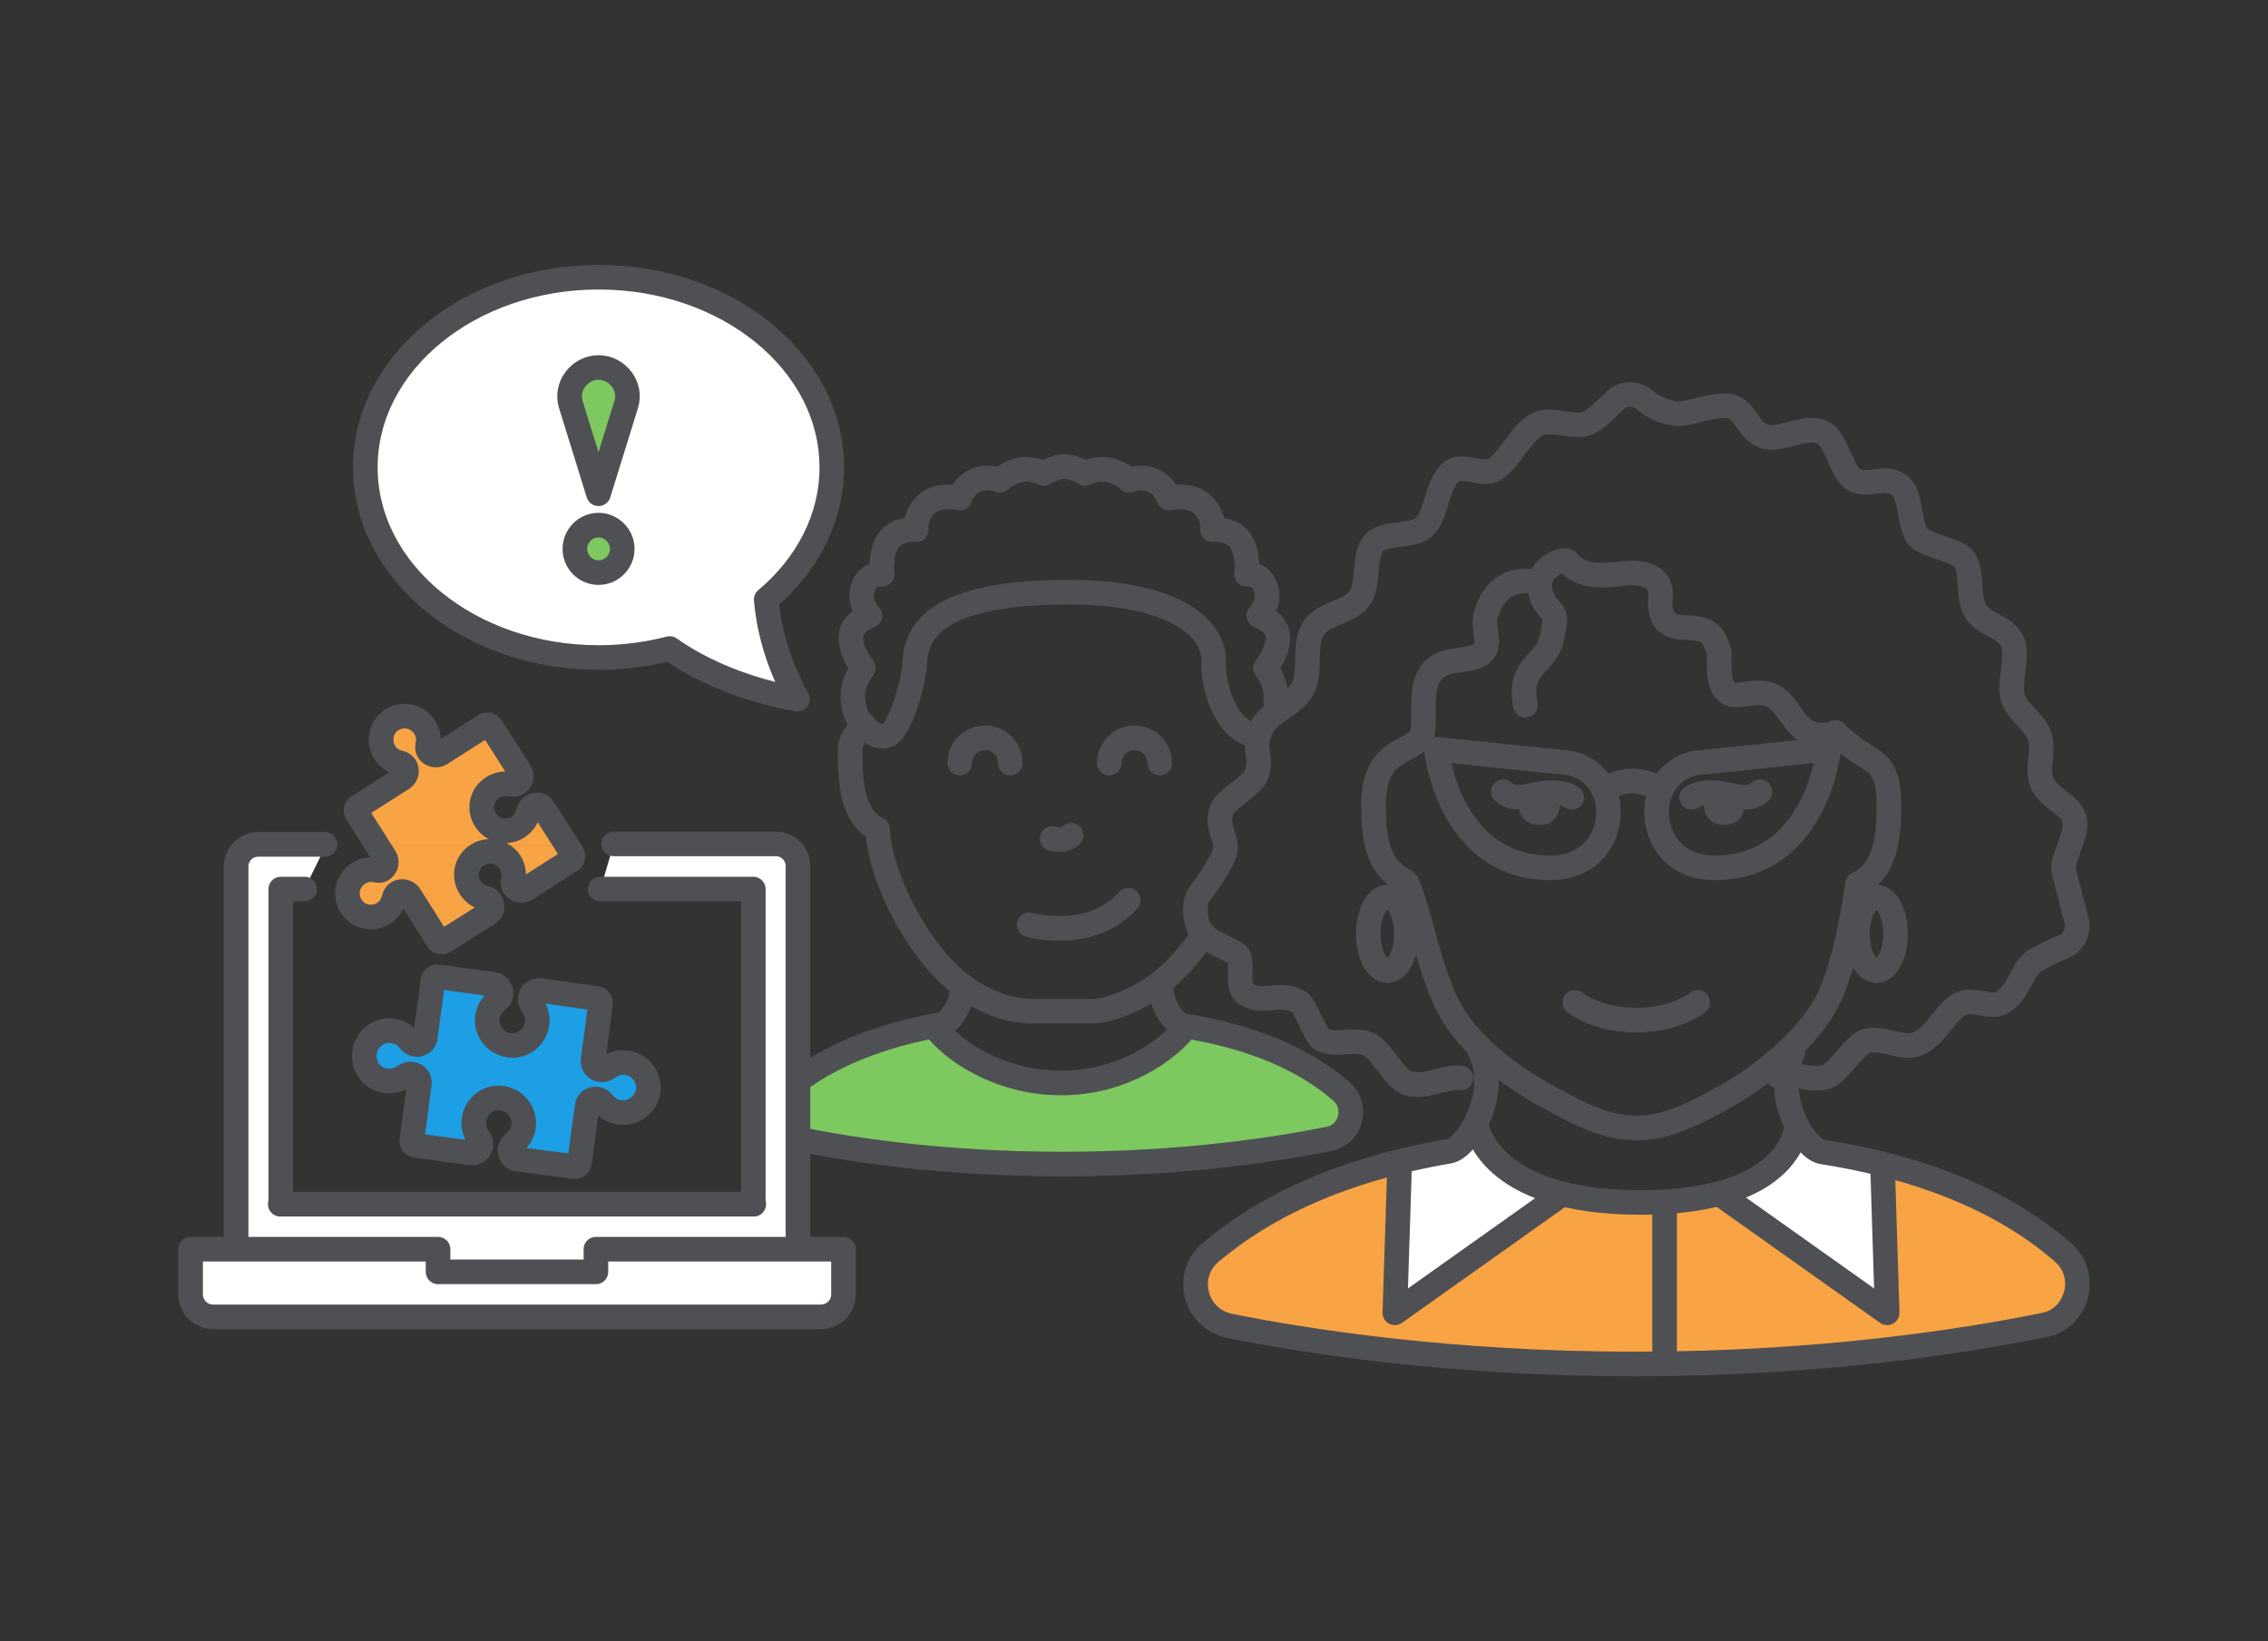
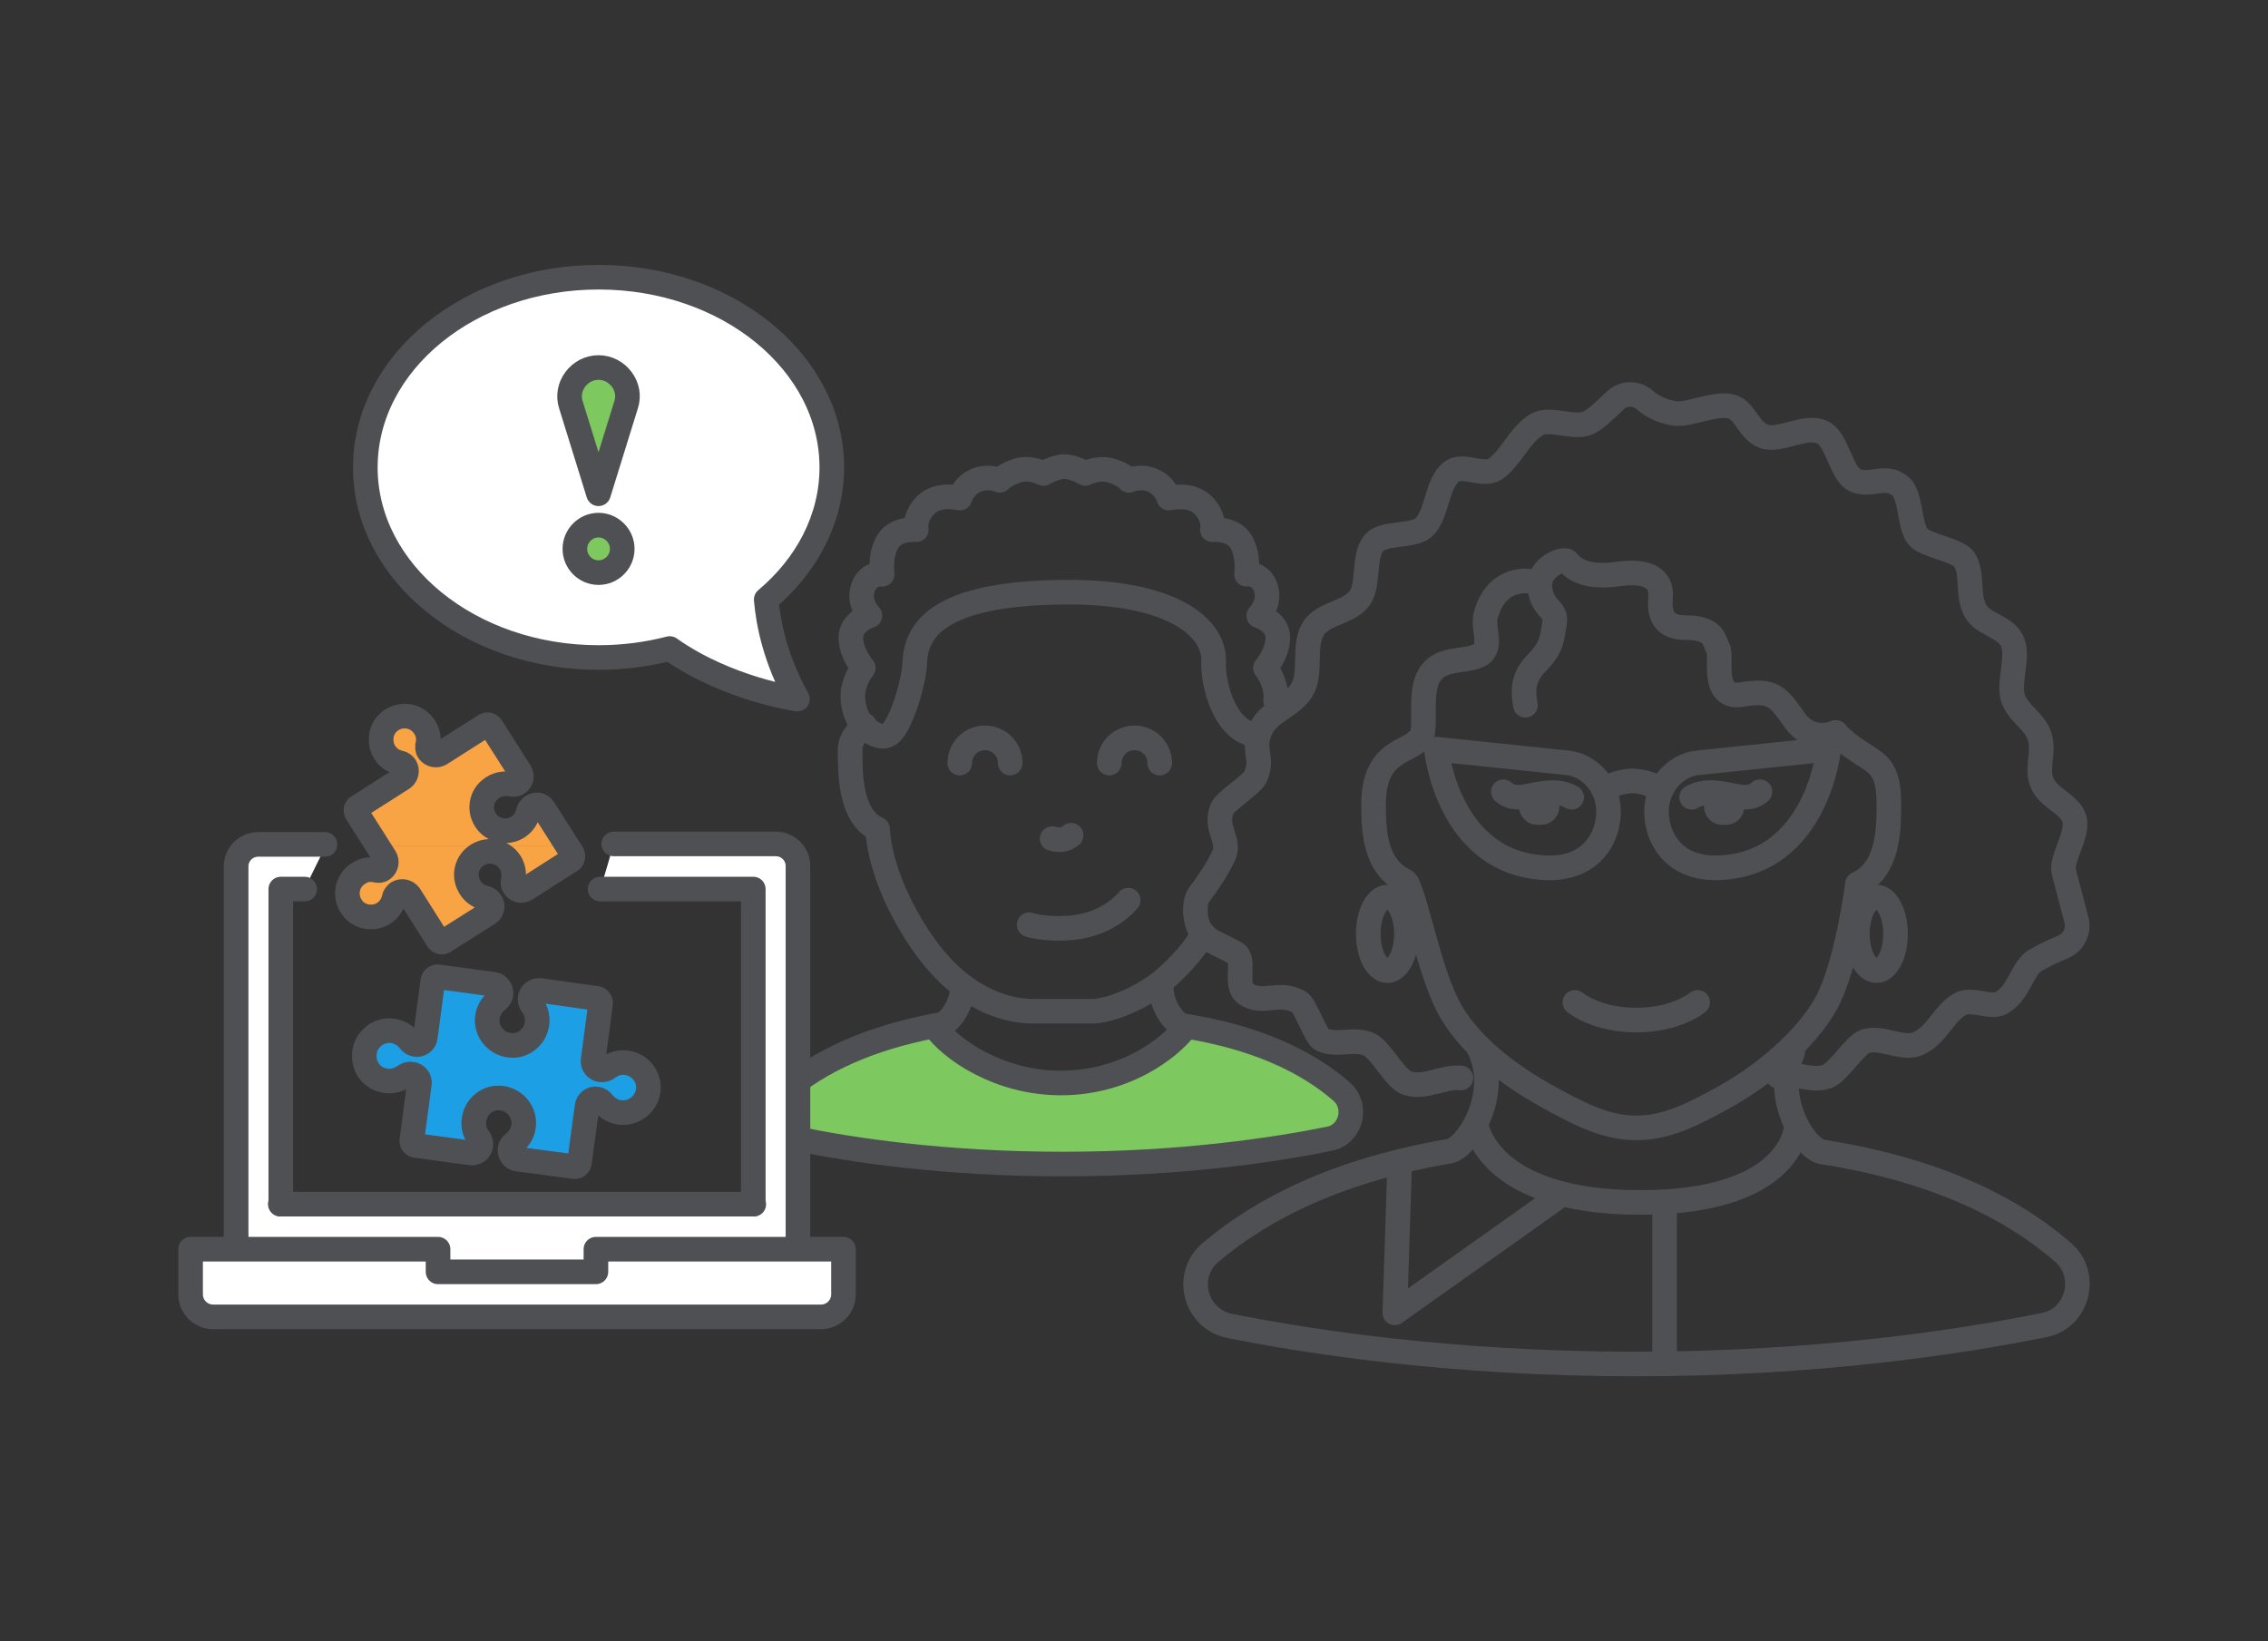
<svg xmlns="http://www.w3.org/2000/svg" id="Icon_1" data-name="Icon 1" viewBox="0 0 184.32 133.38">
  <rect x="0" y="0" width="184.32" height="133.38" fill="#333333" stroke="none" />
  <defs>
    <style> .cls-1 { fill: #1c9fe5; } .cls-2 { fill-rule: evenodd; } .cls-2, .cls-3 { stroke-width: 2px; } .cls-2, .cls-3, .cls-4 { fill: none; stroke: #4f5054; stroke-linecap: round; stroke-linejoin: round; } .cls-5 { fill: #fff; } .cls-4 { stroke-width: 3px; } .cls-6 { fill: #7dc85f; } .cls-7 { fill: #f8a344; } </style>
  </defs>
  <g>
    <g>
      <g>
        <path class="cls-6" d="M108.01,92.57c1.51-.27,2.19-1.99,1.5-3.25.78,1.24.12,3.03-1.45,3.34-4.23.82-11.91,2.05-21.65,2.05s-17.41-1.18-21.55-2.05c-.9-.18-1.49-.81-1.7-1.55.24.7.81,1.29,1.66,1.45,4.18.86,11.64,2.05,21.55,2.05s17.41-1.18,21.65-2.05Z" />
        <path class="cls-6" d="M109.51,89.32c.69,1.26.01,2.98-1.5,3.25-4.23.86-11.91,2.05-21.65,2.05s-17.37-1.18-21.55-2.05c-.84-.17-1.42-.75-1.66-1.45-.01-.03-.02-.06-.03-.08-.19-.78.03-1.67.73-2.28,2.77-2.36,6.68-4.27,12.1-5.28,1.32,1.87,5.23,4.6,10.27,4.6s8.73-2.68,10.19-4.6l.05.05c5.73.92,9.82,2.87,12.6,5.28.14.11.25.23.35.36.04.05.07.1.1.16Z" />
      </g>
      <g>
        <path class="cls-3" d="M91.69,73.16s-1.46,1.91-4.46,2.23c-2.23.23-3.59-.23-3.59-.23" />
        <path class="cls-3" d="M87.05,67.89s-.32.32-.86.36c-.41,0-.68-.09-.68-.09" />
        <path class="cls-3" d="M94.37,79.93c-.09,1.82,1.09,3.32,1.86,3.45,5.82.92,9.96,2.87,12.78,5.32.16.14.29.29.4.45.04.05.07.1.1.16.69,1.26.01,2.98-1.5,3.25-4.23.86-11.91,2.05-21.65,2.05s-17.37-1.18-21.55-2.05c-.84-.17-1.42-.75-1.66-1.45-.01-.03-.02-.06-.03-.08-.24-.8-.05-1.73.68-2.37,2.77-2.36,6.68-4.23,12.1-5.28.18-.05.36-.05.5-.09.68-.09,1.73-1.41,1.82-3" />
        <path class="cls-3" d="M96.41,83.43c-1.45,1.91-5.14,4.59-10.19,4.59s-8.95-2.73-10.27-4.59" />
        <path class="cls-3" d="M70.24,58.93c-.54.5-1.15,1.15-1.15,2,0,1.77-.05,5.45,2.23,6.45.23,3.96,2.82,8.41,4.6,10.5.79.97,1.6,1.72,2.4,2.3,2.37,1.76,4.56,2.01,5.65,2.01h4.82c1.02,0,3.4-.71,5.54-2.35.71-.55,2.84-2.55,3.42-3.99" />
        <path class="cls-3" d="M90.15,62.02c0-1.14.91-2.05,2.05-2.05s2.05.91,2.05,2.05" />
        <path class="cls-3" d="M78,62.02c0-1.14.91-2.05,2.05-2.05s2.05.91,2.05,2.05" />
      </g>
    </g>
    <path class="cls-3" d="M101.56,59.63c-2.19-.7-3.01-4.27-2.93-5.82.14-2.66-3.11-5.76-12.14-5.68-9.03.08-12.03,2.39-12.14,5.68-.05,1.56-1.06,4.92-1.94,5.76s-2.18-.54-2.18-.54c0,0-.72-.54-.9-2.04s.83-2.7.83-2.7c0,0-1.01-1.17-1.01-2.47s1.55-1.78,1.55-1.78c0,0-.99-.99-.57-2.26s1.57-1.11,1.57-1.11c0,0-.23-1.5.44-2.64s2.33-.98,2.33-.98c0,0-.23-1,.77-2.01s2.77-.56,2.77-.56c0,0,.26-.96,1.27-1.42s1.97-.02,1.97-.02c0,0,.37-.45,1.42-.79s2.13.23,2.13.23c0,0,.93-.55,1.7-.56.76,0,1.7.56,1.7.56,0,0,1.08-.56,2.13-.23s1.42.79,1.42.79c0,0,.96-.44,1.97.02s1.27,1.42,1.27,1.42c0,0,1.76-.44,2.77.56s.77,2.01.77,2.01c0,0,1.66-.16,2.33.98s.44,2.64.44,2.64c0,0,1.16-.16,1.57,1.11.42,1.27-.57,2.26-.57,2.26,0,0,1.55.48,1.55,1.78s-1.01,2.47-1.01,2.47c0,0,1.01,1.21.83,2.7" />
  </g>
  <path class="cls-5" d="M63.06,68.56h-13.17l-1.08,3.66h12.44v25.61H22.8v-25.61h1.96l1.79-3.63h-5.56c-.99,0-1.79.8-1.79,1.79v33.88l45.65-.04v-33.88c0-.99-.8-1.79-1.79-1.79Z" />
  <path class="cls-5" d="M48.44,101.51v1.83h-12.83v-1.83H15.49v3.66c0,1.03.84,1.83,1.83,1.83h49.4c1.03,0,1.83-.84,1.83-1.83v-3.66h-20.12Z" />
  <path class="cls-5" d="M67.6,37.99c0,4.17-2.03,7.96-5.33,10.74.17,2.01.77,4.89,2.54,8.09,0,0-5.71-.8-10.38-4.11-1.82.47-3.77.73-5.78.73-10.47,0-18.96-6.92-18.96-15.45s8.49-15.46,18.96-15.46,18.95,6.92,18.95,15.46ZM50.88,32.91c.5-1.49-.62-3.04-2.24-3.04s-2.73,1.55-2.24,3.04l2.24,7.22,2.24-7.22ZM50.57,44.61c0-1.06-.87-1.93-1.93-1.93s-1.92.87-1.92,1.93.87,1.93,1.92,1.93,1.93-.87,1.93-1.93Z" />
  <path class="cls-1" d="M50.91,86.38c1.22.15,2.03,1.34,1.72,2.52-.23.88-1.07,1.53-1.99,1.53-.68,0-1.25-.31-1.64-.81-.11-.15-.3-.26-.49-.3-.38-.08-.77.23-.8.61l-.62,4.58c-.03.19-.22.34-.42.31l-4.61-.61c-.39-.04-.65-.42-.61-.81.03-.19.15-.38.3-.49.42-.35.73-.8.8-1.38.15-1.18-.76-2.25-1.98-2.29-.92-.04-1.76.61-1.99,1.49-.19.65-.04,1.3.35,1.8.11.15.19.38.15.57-.04.38-.42.65-.8.61l-4.51-.61c-.19-.04-.34-.23-.3-.42l.61-4.58c.07-.38-.23-.77-.61-.8-.23-.04-.42.03-.58.15-.49.34-1.14.53-1.79.34-.92-.23-1.53-1.07-1.49-2.02,0-1.22,1.11-2.14,2.29-1.99.57.08,1.07.39,1.38.81.11.15.3.26.49.3.38.08.77-.23.8-.61l.61-4.58c.04-.19.23-.34.42-.31l4.51.61c.38.04.65.42.61.81-.04.19-.15.38-.31.49-.42.35-.72.8-.8,1.38-.15,1.18.77,2.25,1.99,2.29.91.04,1.75-.61,1.98-1.49.19-.65.04-1.3-.34-1.8-.12-.15-.19-.38-.15-.57.03-.38.42-.65.8-.61l4.62.65c.19.04.34.23.3.42l-.61,4.58c-.07.38.23.76.61.8.23.04.42-.04.58-.15.42-.34.95-.5,1.52-.42Z" />
  <path class="cls-6" d="M48.64,29.87c1.62,0,2.74,1.55,2.24,3.04l-2.24,7.22-2.24-7.22c-.49-1.49.69-3.04,2.24-3.04Z" />
  <path class="cls-6" d="M48.64,42.68c1.06,0,1.93.87,1.93,1.93s-.87,1.93-1.93,1.93-1.92-.87-1.92-1.93.87-1.93,1.92-1.93Z" />
  <path class="cls-7" d="M46.52,69.39c.08.19.04.38-.07.5l-3.71,2.37c-.34.22-.76.11-.95-.2-.12-.15-.12-.34-.08-.53.08-.46.04-.99-.26-1.45-.62-.95-1.91-1.18-2.83-.46-.69.54-.92,1.49-.53,2.29.26.57.76.96,1.33,1.07.19.04.35.15.46.31.23.34.11.76-.19.95l-3.63,2.29c-.15.08-.34.04-.46-.11l-2.32-3.67c-.23-.3-.65-.38-.96-.19-.15.12-.27.27-.3.46-.12.57-.5,1.07-1.07,1.34-.8.34-1.76.15-2.29-.54-.73-.92-.5-2.21.46-2.82.45-.31.95-.39,1.45-.27.19.04.38.04.53-.08.31-.23.38-.65.19-.95l-.62-.98h15.42l.43.67Z" />
  <path class="cls-7" d="M44.19,65.73l1.9,2.99h-15.42l-1.71-2.69c-.07-.15-.04-.34.12-.45l3.66-2.33c.31-.23.38-.65.19-.96-.11-.15-.26-.26-.46-.3-.57-.12-1.06-.5-1.33-1.07-.34-.8-.15-1.76.53-2.29.92-.73,2.22-.5,2.83.46.3.45.38.95.26,1.45-.03.19-.03.38.08.53.23.31.65.38.96.19l3.66-2.33c.15-.07.34-.03.46.12l2.33,3.66c.23.35.11.77-.19.96-.16.11-.35.11-.54.07-.57-.11-1.18,0-1.68.42-.69.54-.88,1.53-.49,2.29.49,1.03,1.79,1.38,2.74.77.46-.31.73-.73.84-1.22.04-.2.16-.35.31-.46.34-.23.76-.12.95.19Z" />
  <path class="cls-3" d="M48.65,22.53c10.47,0,18.95,6.92,18.95,15.46,0,4.17-2.03,7.96-5.33,10.74.17,2.01.77,4.89,2.54,8.09,0,0-5.71-.8-10.38-4.11-1.82.47-3.77.73-5.78.73-10.47,0-18.96-6.92-18.96-15.45s8.49-15.46,18.96-15.46Z" />
  <line class="cls-3" x1="61.22" y1="97.87" x2="61.26" y2="97.87" />
  <polyline class="cls-3" points="24.76 72.26 22.82 72.26 22.82 97.87" />
  <path class="cls-3" d="M26.41,68.63h-5.43c-.99,0-1.79.8-1.79,1.79v30.88" />
  <path class="cls-3" d="M31.1,87.79c.65.19,1.3,0,1.79-.34.16-.12.35-.19.58-.15.38.03.68.42.61.8l-.61,4.58c-.04.19.11.38.3.42l4.51.61c.38.04.76-.23.8-.61.04-.19-.04-.42-.15-.57-.39-.5-.54-1.15-.35-1.8.23-.88,1.07-1.53,1.99-1.49,1.22.04,2.13,1.11,1.98,2.29-.07.58-.38,1.03-.8,1.38-.15.11-.27.3-.3.49-.04.39.22.77.61.81l4.61.61c.2.03.39-.12.42-.31l.62-4.58c.03-.38.42-.69.8-.61.19.04.38.15.49.3.39.5.96.81,1.64.81.92,0,1.76-.65,1.99-1.53.31-1.18-.5-2.37-1.72-2.52-.57-.08-1.1.08-1.52.42-.16.11-.35.19-.58.15-.38-.04-.68-.42-.61-.8l.61-4.58c.04-.19-.11-.38-.3-.42l-4.62-.65c-.38-.04-.77.23-.8.61-.04.19.03.42.15.57.38.5.53,1.15.34,1.8-.23.88-1.07,1.53-1.98,1.49-1.22-.04-2.14-1.11-1.99-2.29.08-.58.38-1.03.8-1.38.16-.11.27-.3.31-.49.04-.39-.23-.77-.61-.81l-4.51-.61c-.19-.03-.38.12-.42.31l-.61,4.58c-.03.38-.42.69-.8.61-.19-.04-.38-.15-.49-.3-.31-.42-.81-.73-1.38-.81-1.18-.15-2.29.77-2.29,1.99-.04.95.57,1.79,1.49,2.02Z" />
  <path class="cls-3" d="M30.67,68.72l.62.98c.19.3.12.72-.19.95-.15.12-.34.12-.53.08-.5-.12-1-.04-1.45.27-.96.61-1.19,1.9-.46,2.82.53.69,1.49.88,2.29.54.57-.27.95-.77,1.07-1.34.03-.19.15-.34.3-.46.31-.19.73-.11.96.19l2.32,3.67c.12.15.31.19.46.11l3.63-2.29c.3-.19.42-.61.19-.95-.11-.16-.27-.27-.46-.31-.57-.11-1.07-.5-1.33-1.07-.39-.8-.16-1.75.53-2.29.92-.72,2.21-.49,2.83.46.3.46.34.99.26,1.45-.04.19-.04.38.08.53.19.31.61.42.95.2l3.71-2.37c.11-.12.15-.31.07-.5l-.43-.67-1.9-2.99c-.19-.31-.61-.42-.95-.19-.15.11-.27.26-.31.46-.11.49-.38.91-.84,1.22-.95.61-2.25.26-2.74-.77-.39-.76-.2-1.75.49-2.29.5-.42,1.11-.53,1.68-.42.19.04.38.04.54-.07.3-.19.42-.61.19-.96l-2.33-3.66c-.12-.15-.31-.19-.46-.12l-3.66,2.33c-.31.19-.73.12-.96-.19-.11-.15-.11-.34-.08-.53.12-.5.04-1-.26-1.45-.61-.96-1.91-1.19-2.83-.46-.68.53-.87,1.49-.53,2.29.27.57.76.95,1.33,1.07.2.04.35.15.46.3.19.31.12.73-.19.96l-3.66,2.33c-.16.11-.19.3-.12.45l1.71,2.69Z" />
  <path class="cls-3" d="M64.85,101.53h-16.42v1.84h-12.83v-1.84H15.49v3.67c0,1.03.84,1.83,1.83,1.83h49.4c.99,0,1.83-.8,1.83-1.83v-3.67h-3.7Z" />
  <polyline class="cls-3" points="22.78 97.87 22.82 97.87 61.22 97.87 61.22 72.26 59.27 72.26 56.03 72.26 48.77 72.26" />
  <path class="cls-3" d="M64.85,101.3v-30.91c0-1-.81-1.8-1.8-1.8h-13.17" />
  <path class="cls-3" d="M48.64,40.13l-2.24-7.22c-.49-1.49.69-3.04,2.24-3.04s2.74,1.55,2.24,3.04l-2.24,7.22Z" />
  <path class="cls-3" d="M50.57,44.61c0,1.06-.87,1.93-1.93,1.93s-1.92-.87-1.92-1.93.87-1.93,1.92-1.93,1.93.87,1.93,1.93Z" />
  <g>
-     <path class="cls-5" d="M143.5,95.32c2.17-2.58,3.12-1.98,4.56-1.71,8.92,1.39,15.24,4.38,19.57,8.15,2.16,1.83,1.22,5.43-1.55,5.93-6.54,1.33-18.29,3.16-33.2,3.16s-26.66-1.83-32.98-3.1c-2.83-.61-3.71-4.16-1.5-5.99,4.38-3.71,10.64-6.71,19.35-8.2,1.44-.22,1.65-1.39,4.62,1.36,0,0,3.87,3.47,11.94,2.79,8.07-.67,9.2-2.4,9.2-2.4Z" />
    <g>
      <path class="cls-3" d="M137.97,81.47s-1.72,1.44-4.99,1.44-4.99-1.44-4.99-1.44" />
-       <path class="cls-7" d="M167.63,101.76c-3.48-3.03-8.26-5.56-14.64-7.16l.39,12.1-13.65-9.69c-1.66.44-3.75.72-6.41.72s-4.65-.27-6.33-.69l-13.61,9.67.39-12.31c-6.66,1.64-11.68,4.25-15.36,7.37-2.22,1.83-1.33,5.38,1.5,5.99,6.32,1.27,17.79,3.1,32.98,3.1s26.66-1.83,33.2-3.16c2.77-.5,3.71-4.1,1.55-5.93Z" />
      <g>
        <path class="cls-3" d="M145.69,85.55c-1.61,3.66.94,7.79,2.38,8.07,8.92,1.39,15.24,4.38,19.57,8.15,2.16,1.83,1.22,5.43-1.55,5.93-6.54,1.33-18.29,3.16-33.2,3.16s-26.66-1.83-32.98-3.1c-2.83-.61-3.71-4.16-1.5-5.99,4.38-3.71,10.64-6.71,19.35-8.2,1.44-.22,4.31-4.62,2.42-8.39" />
        <path class="cls-3" d="M119.97,91.41s.8,6.32,13.34,6.32,12.69-6.24,12.69-6.24" />
        <polyline class="cls-3" points="113.75 94.57 113.36 106.7 126.97 97.04" />
-         <polyline class="cls-3" points="153 94.92 153.37 106.7 139.76 97.04" />
        <line class="cls-3" x1="135.28" y1="98.25" x2="135.28" y2="110.83" />
      </g>
      <ellipse class="cls-3" cx="112.75" cy="75.9" rx="1.55" ry="2.99" />
      <ellipse class="cls-3" cx="152.5" cy="75.9" rx="1.55" ry="2.99" />
      <path class="cls-3" d="M114.39,71.85c.88,2,1.72,6.72,3.19,9.72,1.63,3.35,5.23,5.92,8.25,7.59,2.92,1.62,4.89,2.51,7.16,2.51,2.27,0,4.24-.89,7.16-2.51,3.02-1.67,6.57-4.57,8.25-7.59,1.7-3.05,2.56-9.72,2.56-9.72" />
      <g>
        <g>
          <path class="cls-4" d="M124.95,65.54h.28" />
          <path class="cls-4" d="M139.98,65.54h.28" />
        </g>
        <path class="cls-3" d="M125.67,70.53c-8.01-.29-8.94-9.64-8.94-9.64l10.66,1.11c1.88.2,3.6,2.05,3.3,4.54-.24,2.04-1.73,4.11-5.02,3.99Z" />
        <path class="cls-3" d="M139.68,70.53c8.01-.29,8.94-9.64,8.94-9.64l-10.66,1.11c-1.88.2-3.6,2.05-3.3,4.54.24,2.04,1.73,4.11,5.02,3.99Z" />
        <path class="cls-3" d="M130.3,64.13s1.25-.66,2.37-.66,2.34.66,2.34.66" />
        <path class="cls-3" d="M137.48,64.8c1.02-.58,2.11-.38,3.06-.19.96.19,1.79.38,2.49-.26" />
        <path class="cls-3" d="M122.18,64.35c.7.64,1.53.45,2.49.26.96-.19,2.04-.38,3.06.19" />
      </g>
      <path class="cls-2" d="M118.73,87.61c-1.47-.13-2.84.86-4.31.44-1.07-.31-2.19-2.78-3.23-3.2-1.21-.49-2.65.21-3.78-.37-.5-.26-1.33-2.77-1.82-3.04-1.7-.95-2.94.29-4.34-.67-.99-.68.03-2.79-.83-3.29-1.16-.68-2-.85-2.69-1.61-.61-.67-.81-2.46-.26-3.18.63-.83,1.45-2.01,1.98-3.15.59-1.27-.81-2.21-.11-3.86.24-.56,2.42-1.95,2.69-2.54.75-1.65-.44-2.26.54-4.08.66-1.22,2.46-1.72,3.23-2.98.88-1.43,0-3.68,1.02-5.11.79-1.1,2.73-1.19,3.61-2.27.93-1.14.26-3.53,1.29-4.63.77-.82,3.15-.43,3.99-1.21,1.13-1.06,1.01-3.54,2.26-4.52.9-.7,2.59.43,3.55-.22,1.24-.84,2.06-2.9,3.41-3.63,1.11-.6,2.95.4,4.13-.12.68-.3,1.47-1.14,2.25-1.85.68-.62,1.68-.6,2.37,0,.51.44,1.27.89,2.38,1.08s3.3-.89,4.61-.57c1.18.3,1.41,1.99,2.71,2.44s3.34-.99,4.74-.33c1.18.56,1.51,3.32,2.59,3.86,1.27.64,2.56-.54,3.77.55.85.76.66,3.18,1.4,4.08.61.73,3.25,1.05,3.77,1.87.72,1.15.21,2.85.86,4.08.65,1.23,2.43,1.27,3.02,2.54s-.4,3.48.11,4.74c.48,1.19,1.67,1.74,2.09,2.9.46,1.27-.22,2.51.17,3.71.47,1.43,2.32,1.81,2.69,3.09.35,1.22-1.13,3.28-.86,4.3.41,1.55.76,2.91,1.02,3.91.23.92-.23,1.86-1.1,2.2-.55.22-1.27.55-2.18,1.05-1.16.63-1.36,2.77-2.91,3.53-.78.38-2.26-.39-3.12,0-1.45.66-1.99,2.65-3.66,3.31-1.19.46-2.91-.66-4.2-.22-.84.29-2.24,2.59-3.12,2.87-1.34.41-2.54-.39-3.95-.04" />
      <path class="cls-2" d="M149.18,59.53s-1.94.92-3.3-.97-1.72-2.56-4.31-2.11c-2.59.44-1.58-3.16-1.94-3.75s-.22-1.69-2.66-1.69-2.01-2.06-2.01-2.72-.33-2.08-3.42-1.64c-3.09.44-3.88-.73-4.16-1.03s-2.44.44-2.23,2.2,1.41,1.64,1.19,2.82c-.22,1.18-.14,1.91-1.44,3.23s-1.08,2.5-.93,3.45" />
      <path class="cls-2" d="M124.45,47.25s-2.84-.56-3.71,2.8c-.27,1.07.65,2.65-.57,3.23s-3.23.07-4.09,1.76c-.86,1.69.13,4.93-.95,5.22" />
      <path class="cls-3" d="M150.96,71.85c2.52-1.19,2.54-4.43,2.55-6.36.03-4.26-1.68-3.2-4.33-5.95" />
      <path class="cls-3" d="M114.2,71.61c-2.52-1.19-2.55-4.18-2.57-6.12-.03-4.26,2.43-4.26,3.49-5.21" />
    </g>
  </g>
</svg>